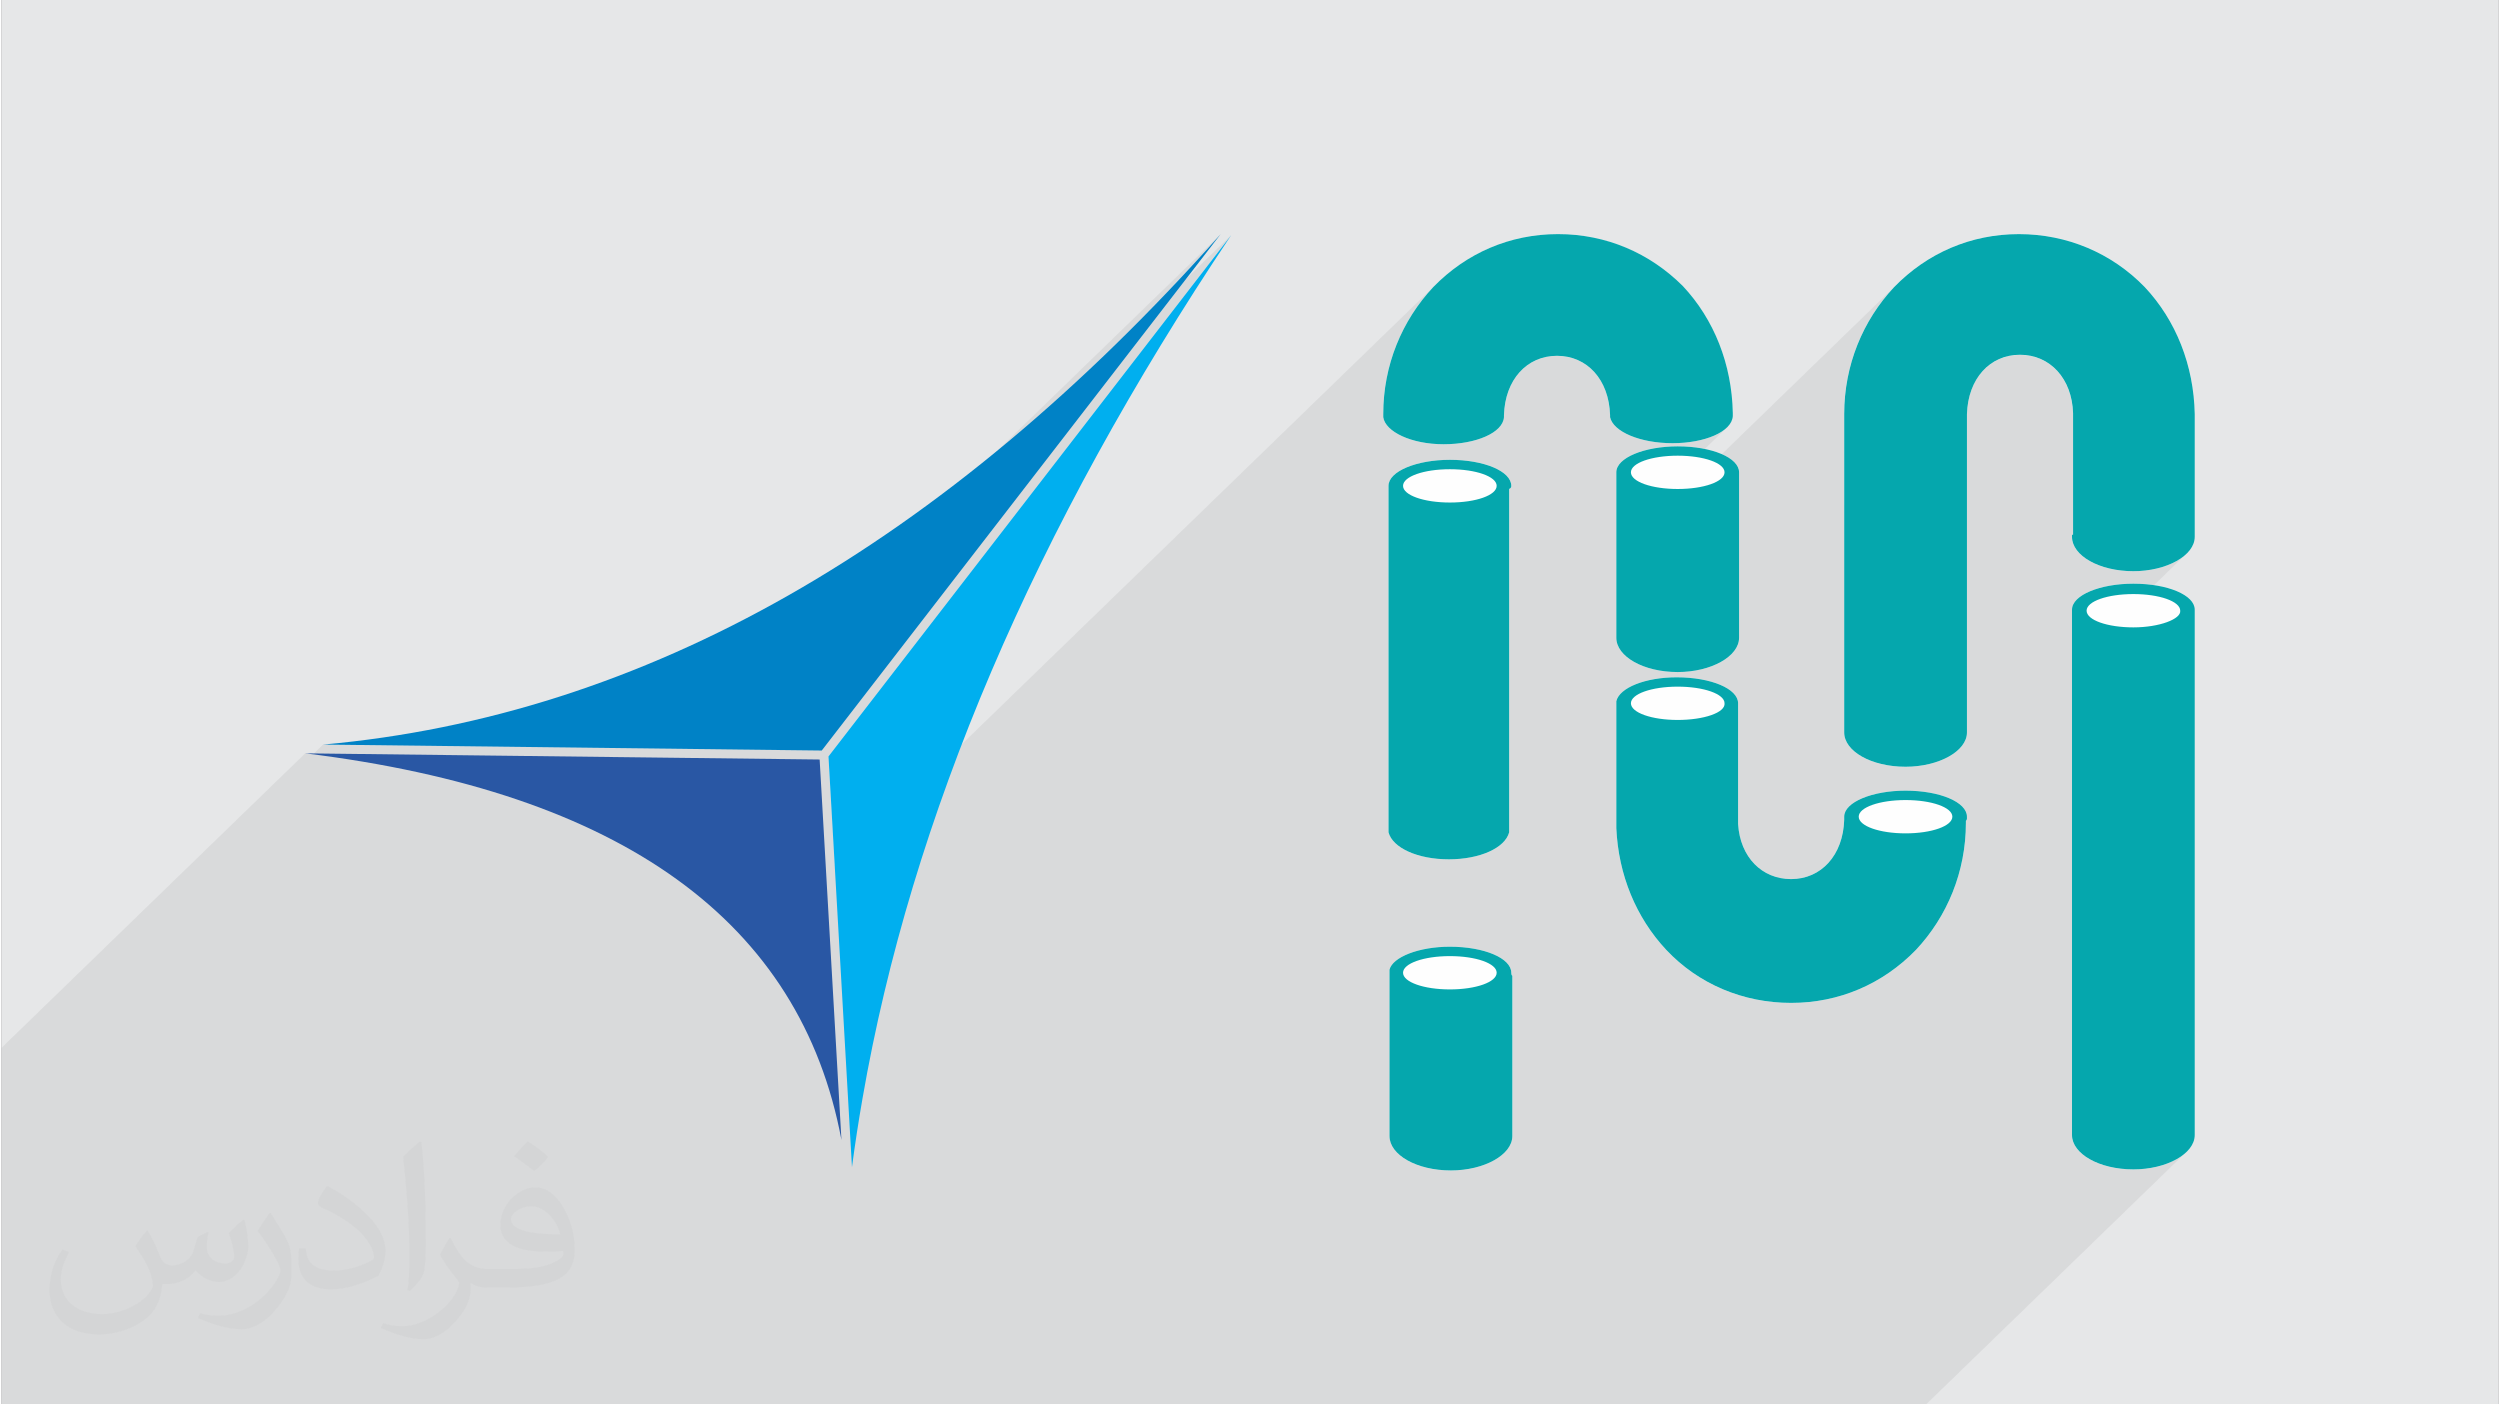
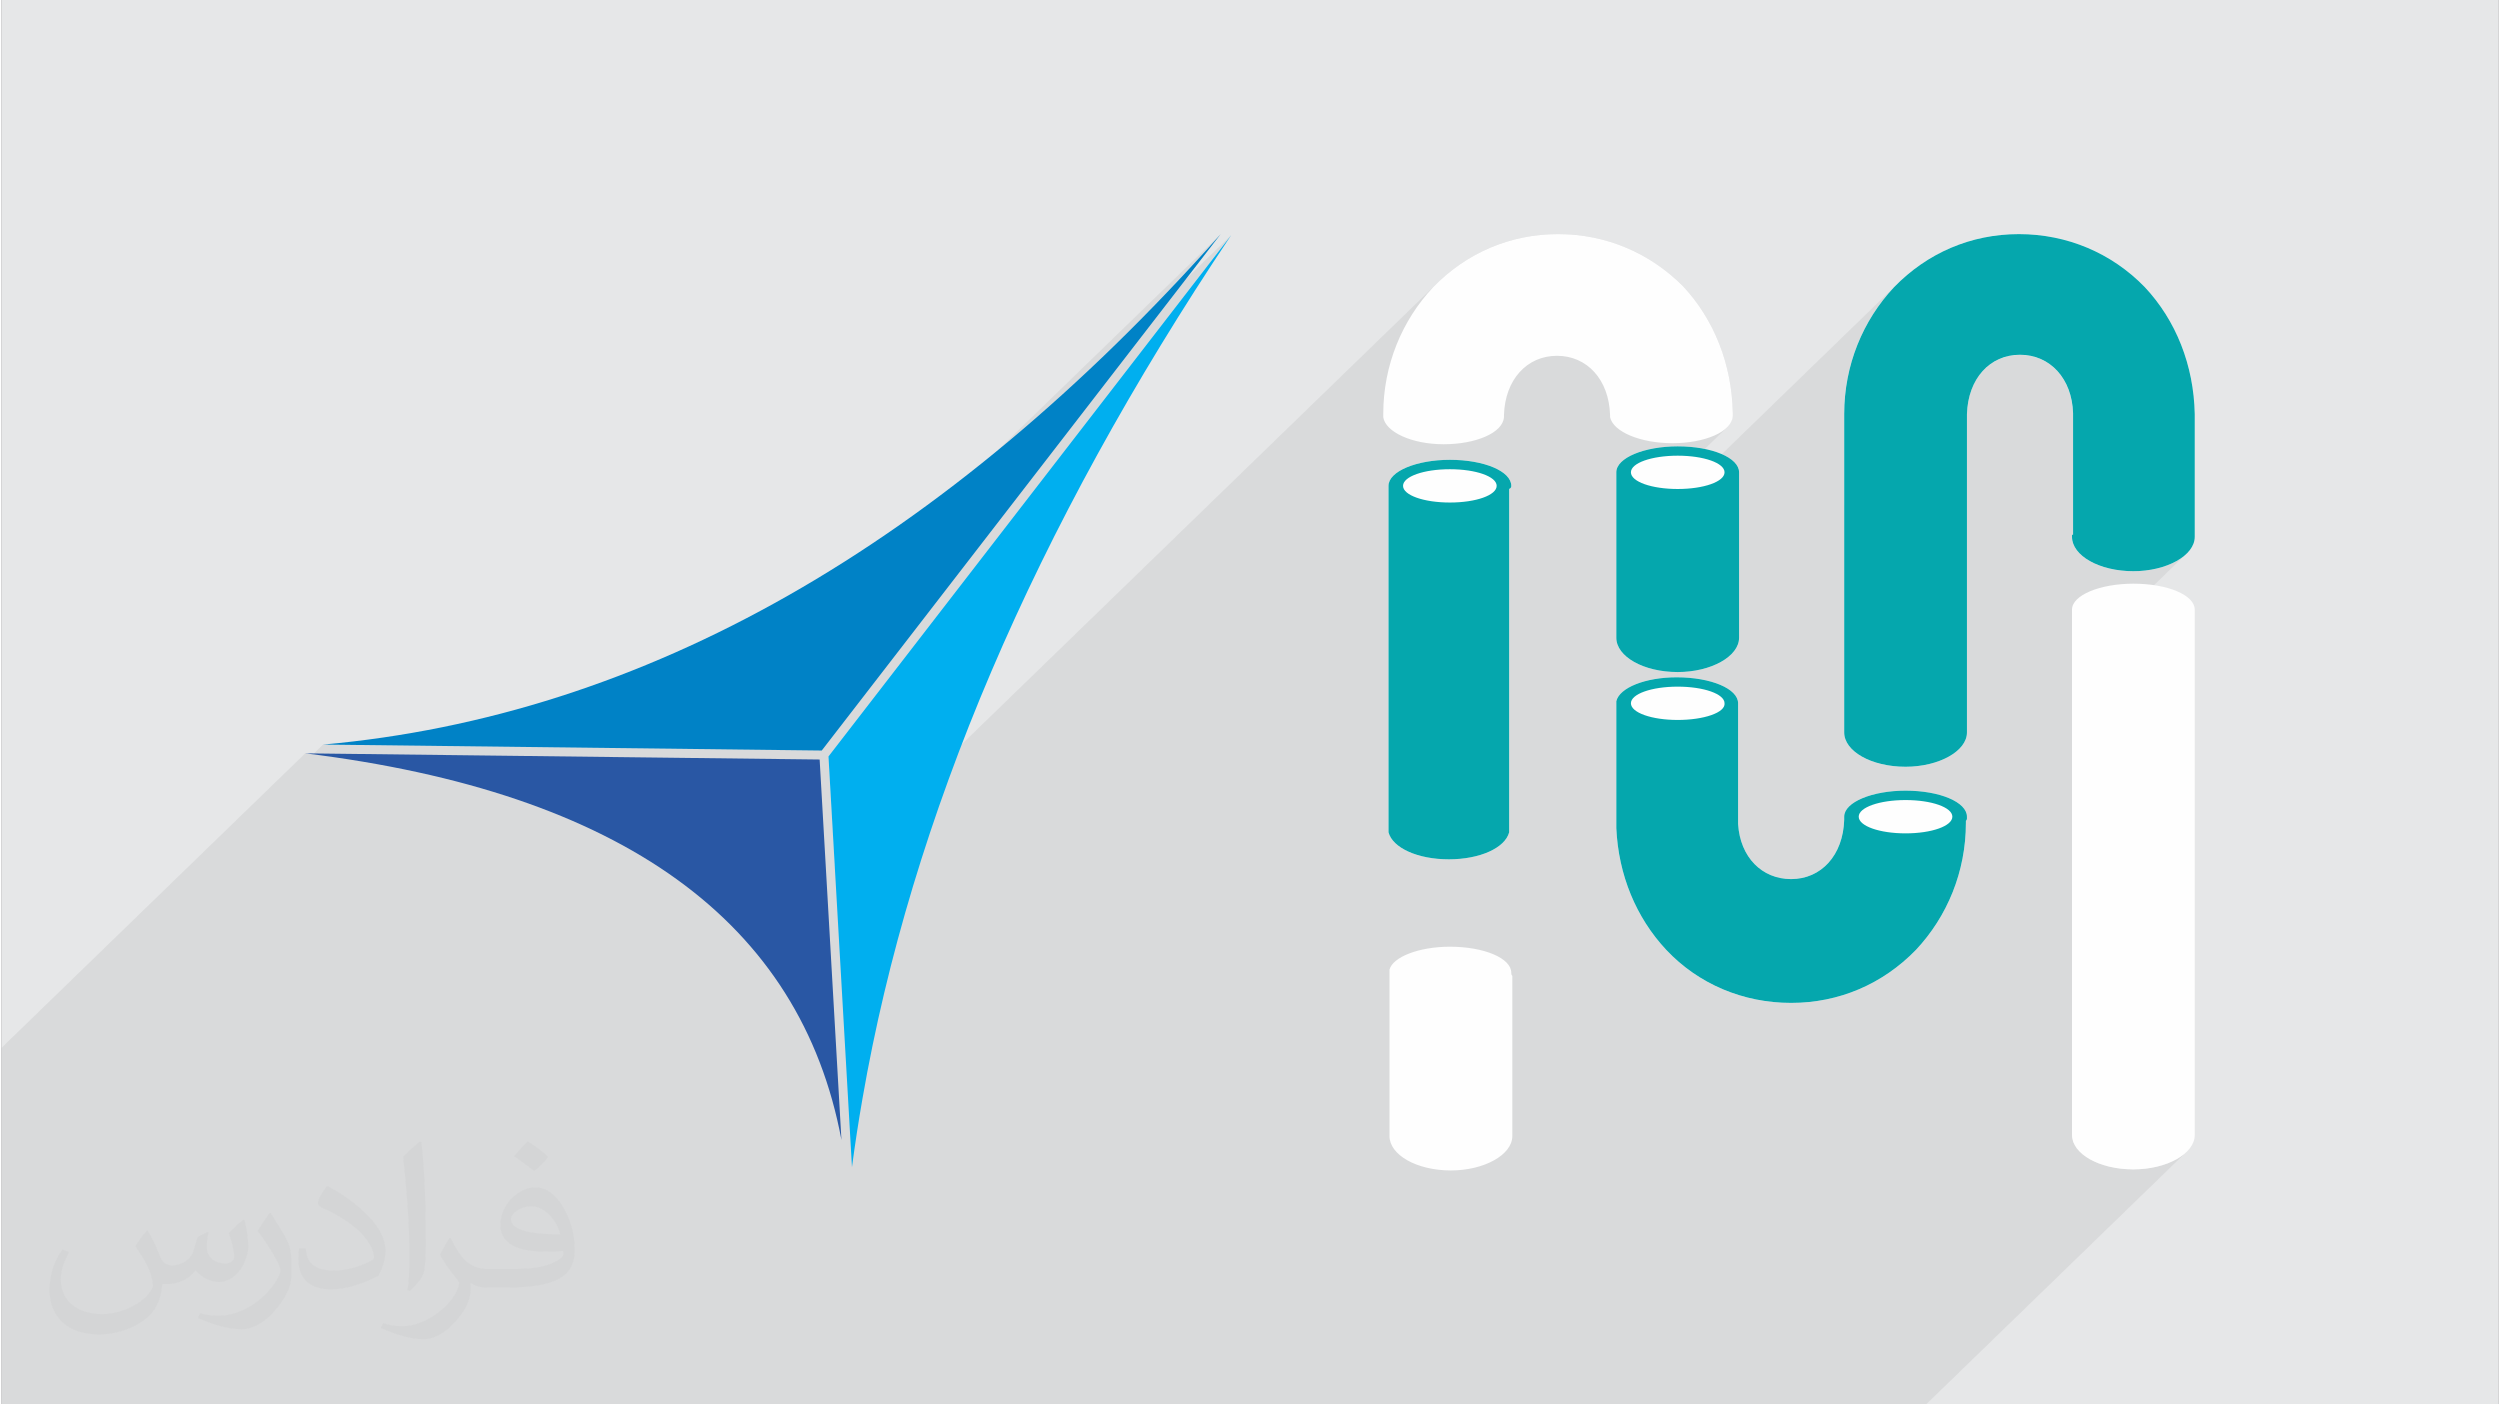
<svg xmlns="http://www.w3.org/2000/svg" xml:space="preserve" width="356px" height="200px" version="1.0" shape-rendering="geometricPrecision" text-rendering="geometricPrecision" image-rendering="optimizeQuality" fill-rule="evenodd" clip-rule="evenodd" viewBox="0 0 35600 20025">
  <rect x="0" y="0" width="35600" height="20025" fill="#808080" stroke="none" />
  <g id="Layer_x0020_1">
    <g id="_2962377872560">
      <path fill="#E6E7E8" d="M0 0l35600 0 0 20025 -35600 0 0 -20025z" />
      <path fill="#373435" fill-opacity="0.078" d="M27438 20025l3681 -3570 -108 73 -130 60 -149 46 -163 29 -174 10 -178 -10 -165 -29 -149 -46 -129 -60 -106 -73 -80 -83 -51 -91 -17 -98 0 0 0 -2 0 -3 0 -4 0 -5 0 -5 0 -5 0 -5 0 -5908 1497 -1452 -61 40 -82 36 -101 31 -115 23 -127 15 -136 6 -135 -5 -126 -14 -39 -7 1024 -993 -108 73 -130 60 -149 46 -163 29 -174 10 -178 -10 -165 -29 -149 -46 -129 -60 -106 -73 -80 -83 -51 -91 -17 -98 0 -1 0 -2 0 -2 0 -4 0 -5 0 -1 15 -15 0 -1735 -19 -176 -45 -160 -69 -142 -90 -121 -109 -98 -127 -73 -142 -45 -156 -16 -155 16 -142 45 -127 74 -110 99 -1972 1913 0 -1242 0 -5 0 -3 0 -3 0 -2 0 -1 0 0 0 -1 0 0 0 -2 0 -2 0 -3 0 -3 0 -2 0 -2 0 -1 0 -5 0 -3 0 -4 0 -2 0 -3 0 -3 0 -4 0 -5 3 -130 9 -129 15 -126 21 -125 27 -123 33 -121 37 -118 44 -116 48 -114 54 -111 58 -107 64 -105 68 -101 72 -98 77 -95 81 -91 91 -89 -3054 2962 -122 5 -135 -5 -55 -6 900 -874 54 -73 22 -81 0 0 0 -2 0 -2 0 -3 0 -3 0 -2 0 -2 0 0 0 -5 0 -4 0 -3 0 -3 0 -3 0 -3 0 -4 0 -5 -5 -130 -11 -128 -17 -127 -22 -125 -27 -123 -32 -121 -38 -118 -42 -116 -48 -114 -53 -110 -57 -108 -63 -105 -67 -101 -72 -98 -77 -95 -81 -91 -90 -86 -94 -82 -98 -76 -100 -72 -103 -66 -107 -61 -108 -56 -112 -50 -114 -44 -116 -39 -118 -33 -120 -27 -123 -22 -124 -15 -125 -9 -128 -3 -127 3 -126 9 -124 16 -122 21 -120 27 -119 34 -116 39 -113 45 -112 51 -109 57 -106 62 -103 67 -101 73 -97 79 -94 84 -8622 8362 -91 -1582 5742 -7432 -7555 7327 -42 0 5950 -5771 377 -375 375 -387 373 -399 372 -410 -7569 7340 -5228 -62 -144 140 -111 -15 -4330 4199 0 5085 27438 0zm3832 -14077l0 0zm0 0l0 0zm0 0l0 0zm0 0l0 0zm0 0l0 0zm0 0l0 0zm0 0l0 0zm0 0l0 0zm0 0l0 0zm0 0l0 0z" />
      <g>
        <path fill="#FEFEFE" d="M23023 9093c0,267 386,489 875,489 475,0 875,-222 875,-489 0,-15 0,-30 0,-59l0 -2255c0,-15 0,-30 0,-45 0,-207 -385,-370 -875,-370 -474,0 -875,163 -875,370 0,15 0,15 0,30l0 2284c0,15 0,30 0,45zm6497 -1469c0,15 0,30 0,30 0,267 386,490 875,490 475,0 875,-223 875,-490 0,-15 0,-30 0,-59l0 -1632c0,0 0,-15 0,-15l0 0c0,0 0,0 0,0 0,0 0,-15 0,-15 0,-14 0,-14 0,-29 -14,-697 -267,-1335 -712,-1810 -474,-489 -1112,-756 -1795,-756 -682,0 -1305,267 -1780,756 -445,475 -711,1113 -711,1810 0,15 0,15 0,29 0,0 0,15 0,15 0,0 0,0 0,0l0 0c0,0 0,0 0,15l0 4450c0,15 0,30 0,30 0,267 385,489 875,489 474,0 875,-222 875,-489 0,-15 0,-30 0,-60l0 -4450 0 0c0,0 0,0 0,-14 0,0 0,-15 0,-15 0,0 0,0 0,0 15,-505 326,-846 756,-846 430,0 742,341 757,831l0 0 0 1735 -15 0zm1750 1113c0,-15 0,-30 0,-45 0,-207 -385,-370 -875,-370 -474,0 -875,163 -875,370 0,15 0,15 0,30l0 7432c0,14 0,29 0,29 0,267 386,490 875,490 475,0 875,-223 875,-490 0,-15 0,-29 0,-59l0 -7387zm-3248 2937l0 0c0,0 0,-15 0,0 0,-15 0,-15 0,-30 0,-207 -386,-371 -875,-371 -475,0 -875,164 -875,371 0,15 0,30 0,45 0,0 0,0 0,0 0,0 0,0 0,0 -15,504 -327,845 -757,845 -415,0 -727,-311 -756,-786 0,0 0,-15 0,-15 0,-15 0,-29 0,-44 0,0 0,0 0,0 0,0 0,0 0,-15l0 -1602c0,-15 0,-30 0,-45 0,-207 -386,-370 -876,-370 -445,0 -816,148 -860,341l0 0 0 15c0,14 0,14 0,29 0,15 0,15 0,30l0 1602c0,0 0,0 0,15l0 0c0,0 0,0 0,0 0,0 0,15 0,15 0,14 0,14 0,29 0,0 0,0 0,0 0,0 0,15 0,15 0,15 0,45 0,59 30,668 282,1276 712,1736 460,489 1098,756 1780,756 682,0 1305,-267 1780,-756 445,-475 712,-1113 712,-1810 0,-15 0,-15 0,-29 15,-15 15,-30 15,-30 0,0 0,0 0,0zm-6497 -4747c0,-207 -386,-371 -875,-371 -475,0 -875,164 -875,371 0,15 0,15 0,30l0 4821c0,15 0,15 0,29 0,15 0,15 0,30l0 30 0 0c59,222 415,385 860,385 445,0 801,-163 860,-385l0 0 0 -15c0,-15 0,-30 0,-45 0,-14 0,-29 0,-44l0 -4791c30,-15 30,-30 30,-45zm2299 -608c460,0 846,-163 860,-386l0 0c0,0 0,0 0,0 0,0 0,-14 0,-14 0,-15 0,-15 0,-30 -14,-697 -267,-1335 -712,-1810 -474,-474 -1097,-741 -1780,-741 -682,0 -1305,267 -1780,756 -445,475 -712,1113 -712,1810 0,15 0,15 0,29 0,0 0,15 0,15 0,0 0,0 0,0l0 0c30,208 401,386 861,386 460,0 845,-163 860,-386l0 0c0,0 0,0 0,-15 0,0 0,-14 0,-14 0,0 0,0 0,0 15,-505 326,-846 756,-846 431,0 742,341 757,846 0,0 0,0 0,0 0,0 0,14 0,14 0,0 0,0 0,15l0 0c45,208 430,371 890,371zm-2299 7550c0,-207 -386,-371 -875,-371 -445,0 -816,149 -861,327l0 0 0 15c0,14 0,14 0,29 0,15 0,15 0,30l0 2269c0,15 0,30 0,30 0,267 386,490 875,490 475,0 876,-223 876,-490 0,-15 0,-30 0,-59l0 -2225c-15,-15 -15,-30 -15,-45z" />
        <path fill="#0082C6" d="M4585 10616c4579,-410 8845,-2836 12797,-7278l-5688 7363 -7109 -85z" />
        <path fill="#2957A4" d="M11975 16254c-583,-3119 -3132,-4957 -7645,-5513l7334 88 311 5425z" />
        <path fill="#00AFEF" d="M17532 3353c-2808,4193 -4561,8297 -5257,12310 -57,326 -107,652 -150,978l-335 -5856 5742 -7432z" />
        <g>
          <path fill="#05A7AD" d="M23023 9093c0,267 386,489 875,489 475,0 875,-222 875,-489 0,-15 0,-30 0,-59l0 -2255c0,-15 0,-30 0,-45 0,-207 -385,-370 -875,-370 -474,0 -875,163 -875,370 0,15 0,15 0,30l0 2284c0,15 0,30 0,45zm875 -2596c371,0 668,104 668,237 0,134 -297,238 -668,238 -371,0 -667,-104 -667,-238 0,-133 296,-237 667,-237z" />
          <path fill="#05A7AD" d="M29520 7624c0,15 0,30 0,30 0,267 386,490 875,490 475,0 875,-223 875,-490 0,-15 0,-30 0,-59l0 -1632c0,0 0,-15 0,-15l0 0c0,0 0,0 0,0 0,0 0,-15 0,-15 0,-14 0,-14 0,-29 -14,-697 -267,-1335 -712,-1810 -474,-489 -1112,-756 -1795,-756 -682,0 -1305,267 -1780,756 -445,475 -711,1113 -711,1810 0,15 0,15 0,29 0,0 0,15 0,15 0,0 0,0 0,0l0 0c0,0 0,0 0,15l0 4450c0,15 0,30 0,30 0,267 385,489 875,489 474,0 875,-222 875,-489 0,-15 0,-30 0,-60l0 -4450 0 0c0,0 0,0 0,-14 0,0 0,-15 0,-15 0,0 0,0 0,0 15,-505 326,-846 756,-846 430,0 742,341 757,831l0 0 0 1735 -15 0z" />
-           <path fill="#05A7AD" d="M31270 8737c0,-15 0,-30 0,-45 0,-207 -385,-370 -875,-370 -474,0 -875,163 -875,370 0,15 0,15 0,30l0 7432c0,14 0,29 0,29 0,267 386,490 875,490 475,0 875,-223 875,-490 0,-15 0,-29 0,-59l0 -7387zm-875 208c-371,0 -667,-104 -667,-238 0,-133 296,-237 667,-237 371,0 668,104 668,237 15,119 -297,238 -668,238z" />
          <path fill="#05A7AD" d="M28022 11674l0 0c0,0 0,-15 0,0 0,-15 0,-15 0,-30 0,-207 -386,-371 -875,-371 -475,0 -875,164 -875,371 0,15 0,30 0,45 0,0 0,0 0,0 0,0 0,0 0,0 -15,504 -327,845 -757,845 -415,0 -727,-311 -756,-786 0,0 0,-15 0,-15 0,-15 0,-29 0,-44 0,0 0,0 0,0 0,0 0,0 0,-15l0 -1602c0,-15 0,-30 0,-45 0,-207 -386,-370 -876,-370 -445,0 -816,148 -860,341l0 0 0 15c0,14 0,14 0,29 0,15 0,15 0,30l0 1602c0,0 0,0 0,15l0 0c0,0 0,0 0,0 0,0 0,15 0,15 0,14 0,14 0,29 0,0 0,0 0,0 0,0 0,15 0,15 0,15 0,45 0,59 30,668 282,1276 712,1736 460,489 1098,756 1780,756 682,0 1305,-267 1780,-756 445,-475 712,-1113 712,-1810 0,-15 0,-15 0,-29 15,-15 15,-30 15,-30 0,0 0,0 0,0zm-4124 -1409c-371,0 -667,-104 -667,-238 0,-133 296,-237 667,-237 371,0 668,104 668,237 14,134 -297,238 -668,238zm3249 1617c-371,0 -668,-104 -668,-238 0,-133 297,-237 668,-237 371,0 667,104 667,237 0,134 -296,238 -667,238z" />
          <path fill="#05A7AD" d="M21525 6927c0,-207 -386,-371 -875,-371 -475,0 -875,164 -875,371 0,15 0,15 0,30l0 4821c0,15 0,15 0,29 0,15 0,15 0,30l0 30 0 0c59,222 415,385 860,385 445,0 801,-163 860,-385l0 0 0 -15c0,-15 0,-30 0,-45 0,-14 0,-29 0,-44l0 -4791c30,-15 30,-30 30,-45zm-875 238c-371,0 -668,-104 -668,-238 0,-133 297,-237 668,-237 371,0 667,104 667,237 0,134 -296,238 -667,238z" />
-           <path fill="#05A7AD" d="M23824 6319c460,0 846,-163 860,-386l0 0c0,0 0,0 0,0 0,0 0,-14 0,-14 0,-15 0,-15 0,-30 -14,-697 -267,-1335 -712,-1810 -474,-474 -1097,-741 -1780,-741 -682,0 -1305,267 -1780,756 -445,475 -712,1113 -712,1810 0,15 0,15 0,29 0,0 0,15 0,15 0,0 0,0 0,0l0 0c30,208 401,386 861,386 460,0 845,-163 860,-386l0 0c0,0 0,0 0,-15 0,0 0,-14 0,-14 0,0 0,0 0,0 15,-505 326,-846 756,-846 431,0 742,341 757,846 0,0 0,0 0,0 0,0 0,14 0,14 0,0 0,0 0,15l0 0c45,208 430,371 890,371z" />
-           <path fill="#05A7AD" d="M21525 13869c0,-207 -386,-371 -875,-371 -445,0 -816,149 -861,327l0 0 0 15c0,14 0,14 0,29 0,15 0,15 0,30l0 2269c0,15 0,30 0,30 0,267 386,490 875,490 475,0 876,-223 876,-490 0,-15 0,-30 0,-59l0 -2225c-15,-15 -15,-30 -15,-45zm-875 238c-371,0 -668,-104 -668,-238 0,-133 297,-237 668,-237 371,0 667,104 667,237 0,134 -296,238 -667,238z" />
        </g>
      </g>
      <path fill="#373435" fill-opacity="0.031" d="M2082 17547c68,104 112,203 155,312 32,64 49,183 199,183 44,0 107,-14 163,-45 63,-33 111,-83 136,-159l60 -202 146 -72 10 10c-20,77 -25,149 -25,206 0,170 146,234 262,234 68,0 129,-34 129,-95 0,-81 -34,-217 -78,-339 68,-68 136,-136 214,-191l12 6c34,144 53,287 53,381 0,93 -41,196 -75,264 -70,132 -194,238 -344,238 -114,0 -241,-58 -328,-163l-5 0c-82,101 -209,193 -412,193l-63 0c-10,134 -39,229 -83,314 -121,237 -480,404 -818,404 -470,0 -706,-272 -706,-633 0,-223 73,-431 185,-578l92 38c-70,134 -117,262 -117,385 0,338 275,499 592,499 294,0 658,-187 724,-404 -25,-237 -114,-348 -250,-565 41,-72 94,-144 160,-221l12 0zm5421 -1274c99,62 196,136 291,221 -53,74 -119,142 -201,202 -95,-77 -190,-143 -287,-213 66,-74 131,-146 197,-210zm51 926c-160,0 -291,105 -291,183 0,168 320,219 703,217 -48,-196 -216,-400 -412,-400zm-359 895c208,0 390,-6 529,-41 155,-39 286,-118 286,-171 0,-15 0,-31 -5,-46 -87,8 -187,8 -274,8 -282,0 -498,-64 -583,-222 -21,-44 -36,-93 -36,-149 0,-152 66,-303 182,-406 97,-85 204,-138 313,-138 197,0 354,158 464,408 60,136 101,293 101,491 0,132 -36,243 -118,326 -153,148 -435,204 -867,204l-196 0 0 0 -51 0c-107,0 -184,-19 -245,-66l-10 0c3,25 5,50 5,72 0,97 -32,221 -97,320 -192,287 -400,410 -580,410 -182,0 -405,-70 -606,-161l36 -70c65,27 155,46 279,46 325,0 752,-314 805,-619 -12,-25 -34,-58 -65,-93 -95,-113 -155,-208 -211,-307 48,-95 92,-171 133,-239l17 -2c139,282 265,445 546,445l44 0 0 0 204 0zm-1408 299c24,-130 26,-276 26,-413l0 -202c0,-377 -48,-926 -87,-1282 68,-75 163,-161 238,-219l22 6c51,450 63,972 63,1452 0,126 -5,250 -17,340 -7,114 -73,201 -214,332l-31 -14zm-1449 -596c7,177 94,318 398,318 189,0 349,-50 526,-135 32,-14 49,-33 49,-49 0,-111 -85,-258 -228,-392 -139,-126 -323,-237 -495,-311 -59,-25 -78,-52 -78,-77 0,-51 68,-158 124,-235l19 -2c197,103 417,256 580,427 148,157 240,316 240,489 0,128 -39,250 -102,361 -216,109 -446,192 -674,192 -277,0 -466,-130 -466,-436 0,-33 0,-84 12,-150l95 0zm-501 -503l172 278c63,103 122,215 122,392l0 227c0,183 -117,379 -306,573 -148,132 -279,188 -400,188 -180,0 -386,-56 -624,-159l27 -70c75,21 162,37 269,37 342,-2 692,-252 852,-557 19,-35 26,-68 26,-90 0,-36 -19,-75 -34,-110 -87,-165 -184,-315 -291,-453 56,-89 112,-174 173,-258l14 2z" />
    </g>
  </g>
</svg>